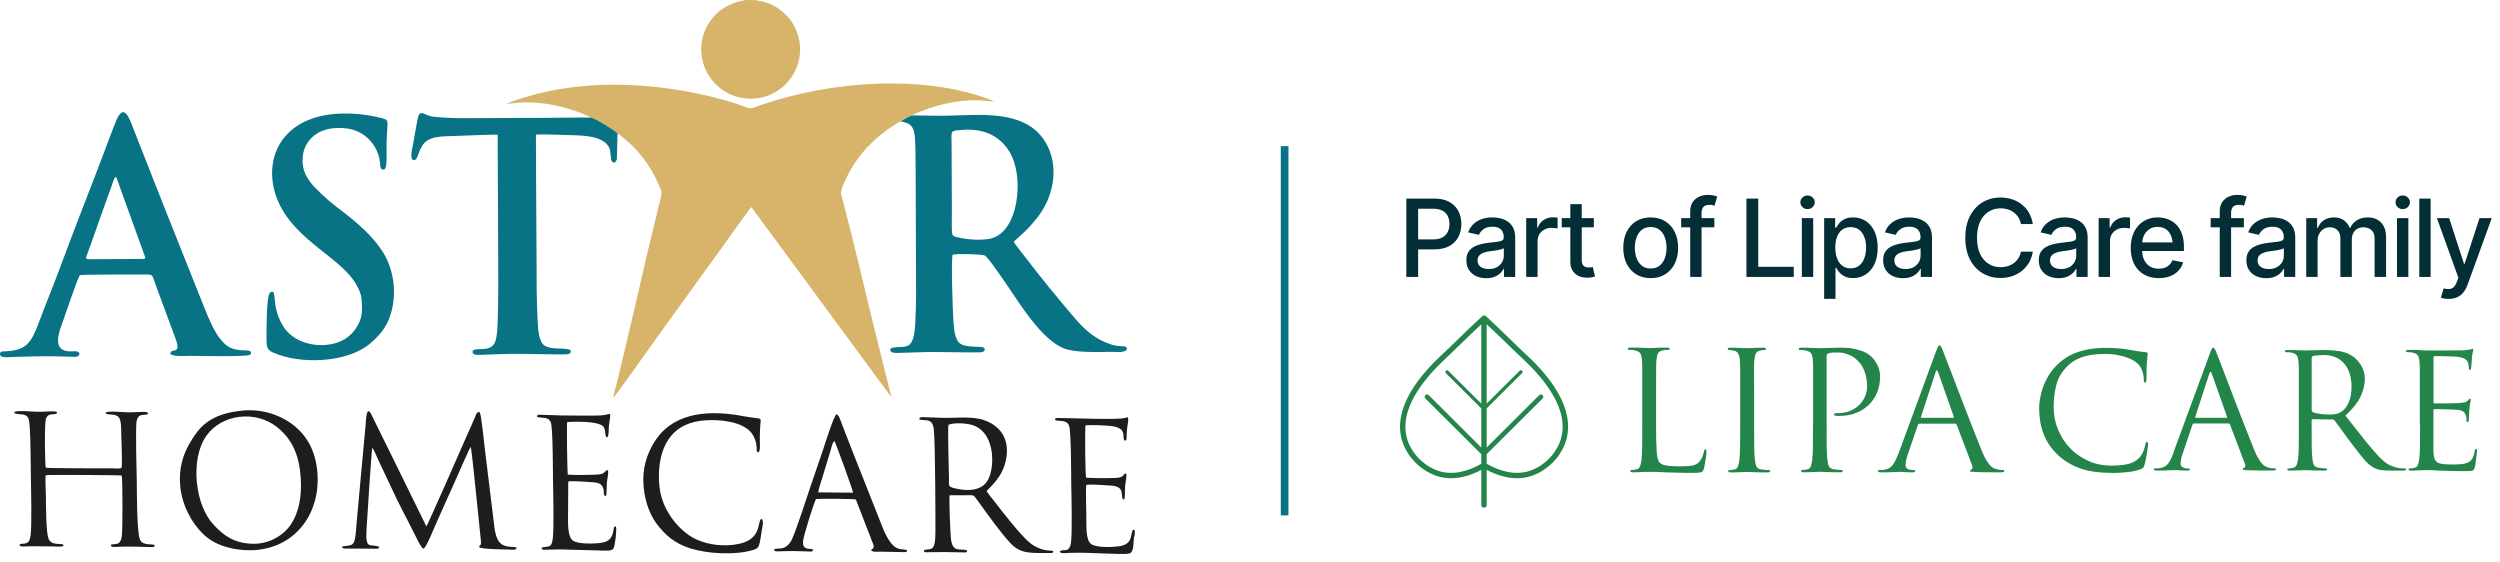
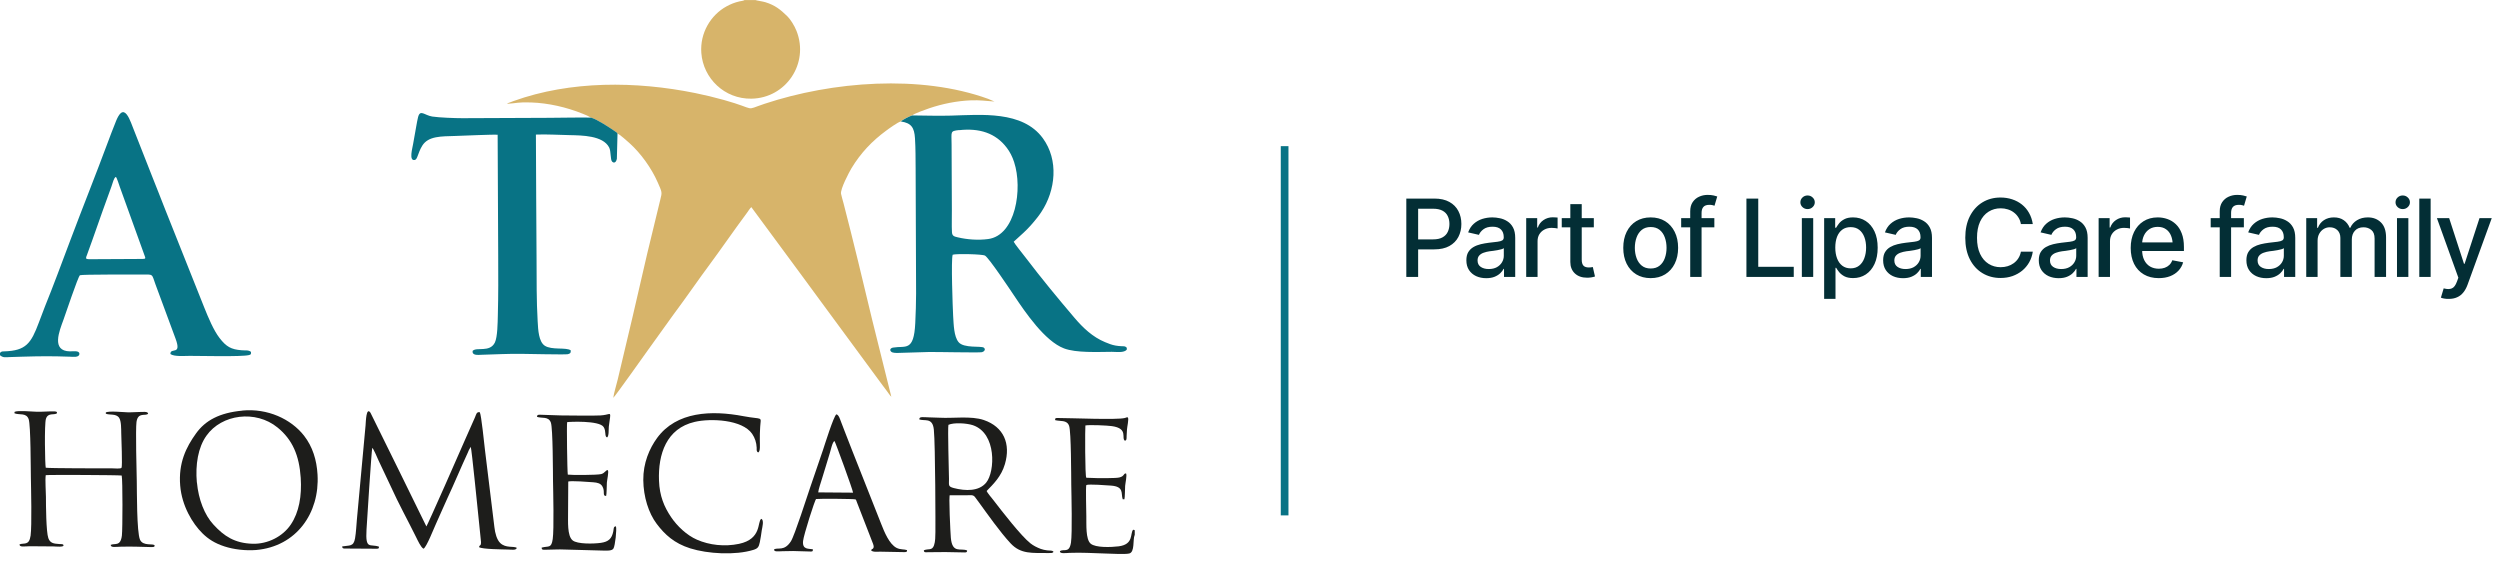
<svg xmlns="http://www.w3.org/2000/svg" width="325" height="73" viewBox="0 0 325 73" fill="none">
  <path fill-rule="evenodd" clip-rule="evenodd" d="M98.189 0.012H96.783C96.615 0.12 96.326 0.132 96.134 0.18C95.509 0.323 95.005 0.527 94.452 0.826C92.398 1.951 90.98 4.284 91.172 6.881C91.413 10.184 94.188 12.888 97.684 12.828C102.177 12.757 105.217 8.245 103.547 4.021C103.27 3.315 102.742 2.489 102.333 2.094C101.456 1.245 100.771 0.682 99.498 0.287C99.198 0.191 98.345 0.072 98.177 0" fill="#D7B46A" />
  <path fill-rule="evenodd" clip-rule="evenodd" d="M76.84 15.293C77.693 15.569 79.087 16.49 79.892 17.041C80.168 17.232 80.156 17.184 80.264 17.376C80.504 17.4 81.622 18.417 81.862 18.632C83.279 19.913 84.673 21.815 85.502 23.706C86.067 24.987 86.091 24.987 85.85 25.908L84.144 32.944C82.883 38.425 81.622 43.882 80.3 49.351C80.132 50.069 79.82 51.026 79.724 51.72C79.952 51.553 84.048 45.761 84.217 45.533C85.73 43.451 87.184 41.369 88.71 39.311C89.827 37.791 90.944 36.151 92.05 34.668C93.755 32.37 95.413 29.941 97.107 27.667C97.276 27.44 97.492 27.081 97.672 26.925L102.201 33.064C103.739 35.11 105.229 37.205 106.754 39.251L114.72 50.069C114.912 50.332 115.104 50.583 115.296 50.835C115.452 51.05 115.705 51.433 115.873 51.577L113.374 41.537C112.185 36.546 110.947 31.401 109.662 26.434C109.554 26.028 109.421 25.597 109.337 25.202C109.205 24.604 110.407 22.354 110.683 21.887C111.896 19.877 113.398 18.309 115.176 17.005C115.476 16.777 116.75 15.856 117.098 15.796C117.242 15.593 118.3 15.066 118.588 15.006C118.852 14.755 120.354 14.229 120.811 14.073C122.504 13.498 124.391 13.116 126.217 13.044C127.37 12.996 128.199 13.127 129.28 13.199L128.463 12.852C119.645 9.657 108.172 10.579 99.378 13.498C96.639 14.408 98.585 14.252 94.104 12.996C92.903 12.661 91.629 12.35 90.38 12.098C82.715 10.543 74.185 10.459 66.749 13.139C66.58 13.199 66.484 13.235 66.34 13.295C66.16 13.367 66.052 13.379 65.908 13.498C67.241 13.415 67.337 13.259 69.019 13.319C71.29 13.391 73.656 13.941 75.735 14.779C75.939 14.863 76.131 14.934 76.311 15.018C76.42 15.066 76.792 15.27 76.816 15.281" fill="#D7B46A" />
  <path fill-rule="evenodd" clip-rule="evenodd" d="M117.122 15.796C118.468 15.988 118.864 16.586 118.948 17.986C119.032 19.29 119.02 20.643 119.032 21.959L119.092 38.138C119.092 39.407 119.044 40.723 118.984 42.003C118.804 45.773 117.723 44.911 116.101 45.186C115.777 45.246 115.596 45.486 115.861 45.725C116.053 45.892 116.461 45.88 116.738 45.88C118.071 45.845 119.381 45.797 120.714 45.761C121.471 45.737 127.31 45.868 127.658 45.785C127.935 45.713 128.187 45.426 127.899 45.198C127.574 44.935 125.292 45.318 124.607 44.468C124.006 43.727 123.982 42.231 123.91 41.094C123.85 39.993 123.622 33.698 123.85 33.112C124.282 32.968 127.706 33.028 128.055 33.232C128.571 33.543 131.286 37.611 131.815 38.401C133.305 40.627 135.828 44.349 138.326 45.294C139.912 45.892 142.651 45.749 144.526 45.737C145.126 45.737 146.159 45.904 146.484 45.438V45.21C146.268 44.995 146.208 45.019 145.811 45.007C145.535 45.007 145.282 44.959 145.018 44.923C144.526 44.839 144.105 44.66 143.661 44.48C142.039 43.81 140.789 42.614 139.696 41.333C137.437 38.676 135.443 36.259 133.317 33.471C133.064 33.136 131.875 31.664 131.779 31.425L133.064 30.252C133.737 29.63 134.278 29.007 134.855 28.277C135.047 28.038 135.191 27.823 135.371 27.559C137.233 24.747 137.654 20.81 135.563 17.962C132.932 14.372 127.55 14.922 123.622 15.03C121.916 15.078 120.306 15.018 118.612 15.006C118.312 15.066 117.266 15.593 117.122 15.796ZM124.691 16.921C127.298 16.634 129.424 17.28 130.878 19.207C131.274 19.721 131.611 20.367 131.839 21.085C132.968 24.544 132.043 30.623 128.439 31.078C127.166 31.245 125.748 31.149 124.499 30.85C124.042 30.743 123.778 30.683 123.754 30.168C123.706 29.271 123.754 28.253 123.742 27.332L123.706 18.776C123.706 17.101 123.477 17.041 124.679 16.909L124.691 16.921Z" fill="#087385" />
  <path fill-rule="evenodd" clip-rule="evenodd" d="M0 45.928V46.18C0.42 46.527 0.661 46.443 1.297 46.419C1.814 46.407 2.331 46.395 2.847 46.371C5.298 46.299 6.644 46.287 9.094 46.371C9.491 46.383 10.296 46.503 10.32 46.012C10.344 45.533 9.491 45.677 9.094 45.677C6.632 45.641 7.713 43.044 8.253 41.56C8.458 41.022 10.152 35.924 10.392 35.781C10.584 35.661 17.564 35.697 18.333 35.685C20.015 35.685 19.691 35.553 20.219 36.989L22.814 44.002C23.679 46.311 22.129 45.091 22.153 46.024C22.646 46.383 23.943 46.263 24.676 46.263C25.926 46.263 31.38 46.395 32.329 46.168C32.617 46.096 32.653 46.072 32.629 45.749C32.317 45.474 31.884 45.581 31.404 45.533C30.058 45.426 29.422 45.091 28.533 43.93C27.776 42.949 27.079 41.297 26.55 39.969L21.457 27.188C20.892 25.764 20.339 24.316 19.763 22.892L17.24 16.478C17 15.856 16.615 14.767 16.122 14.599C15.522 14.408 15.089 15.748 14.897 16.215C14.609 16.921 14.332 17.663 14.068 18.369C12.482 22.641 10.752 26.949 9.142 31.233C8.133 33.914 6.908 37.228 5.851 39.825C5.574 40.519 5.31 41.237 5.046 41.943C4.037 44.636 3.376 45.593 0.565 45.677C0.228 45.677 0.168 45.701 0 45.88M11.509 33.686C11.041 33.686 11.185 33.471 11.305 33.148C12.218 30.671 13.083 28.086 13.996 25.609C14.164 25.166 14.32 24.711 14.489 24.245C14.669 23.754 14.801 23.084 15.065 23C15.209 23.12 15.486 24.077 15.582 24.316L18.79 33.208C18.934 33.579 18.958 33.662 18.525 33.662L11.497 33.698L11.509 33.686Z" fill="#087385" />
  <path fill-rule="evenodd" clip-rule="evenodd" d="M80.276 17.376C80.168 17.184 80.18 17.232 79.904 17.041C79.099 16.49 77.705 15.569 76.852 15.293C76.179 15.246 72.347 15.317 71.326 15.317L60.117 15.365C59.192 15.365 57.126 15.293 56.188 15.15C55.167 14.982 54.627 14.181 54.35 15.222C54.254 15.581 54.194 15.999 54.122 16.37C53.966 17.184 53.834 17.914 53.702 18.728C53.63 19.219 53.113 20.954 53.918 20.798C54.29 20.726 54.302 19.901 54.891 18.943C55.684 17.663 57.378 17.735 59.18 17.675C59.997 17.651 64.25 17.459 64.694 17.519C64.718 22.761 64.742 27.99 64.766 33.232C64.778 35.828 64.79 38.425 64.718 41.01C64.694 41.943 64.682 43.81 64.334 44.528C63.673 45.868 61.955 45.067 61.438 45.617C61.354 46.239 62.123 46.144 62.628 46.12C64.238 46.072 66.232 45.976 67.794 46C68.286 46 73.44 46.12 73.801 46.048C74.113 45.976 74.221 45.892 74.197 45.545C73.584 45.115 71.722 45.545 70.809 44.935C70.04 44.409 69.956 42.937 69.896 41.764C69.74 39.095 69.764 36.403 69.752 33.734C69.728 28.325 69.68 22.904 69.668 17.495C71.049 17.436 72.659 17.543 74.065 17.567C75.663 17.603 78.378 17.615 79.183 19.159C79.459 19.673 79.315 20.786 79.591 21.026C79.892 21.301 80.132 20.99 80.192 20.655" fill="#087385" />
-   <path fill-rule="evenodd" clip-rule="evenodd" d="M43.995 14.779C40.607 14.958 38.24 16.191 36.81 18.058C35.128 20.26 34.924 23.395 36.185 26.243C38.456 31.377 44.439 33.531 46.337 37.037C46.661 37.635 46.95 38.162 47.01 38.952C47.07 39.789 47.118 40.579 46.902 41.357C46.541 42.614 45.58 43.715 44.571 44.229C42.18 45.462 38.492 44.899 36.942 42.602C35.092 39.873 36.161 37.408 35.128 38.018C34.6 38.341 34.648 43.26 34.648 44.05C34.648 45.091 34.696 45.474 35.501 45.833C39.033 47.412 45.112 47.173 48.091 44.684C48.968 43.942 49.869 43.008 50.422 41.812C50.998 40.555 51.299 38.928 51.203 37.336C51.107 35.828 50.686 34.392 50.061 33.256C49.725 32.657 49.377 32.155 49.004 31.676C47.911 30.3 46.361 28.9 44.992 27.847C43.093 26.399 42.421 25.896 40.787 24.221C40.462 23.886 39.97 23.203 39.718 22.665C39.093 21.349 39.237 19.649 39.982 18.548C40.631 17.591 41.676 16.837 43.322 16.67C45.076 16.502 46.457 16.873 47.514 17.711C48.488 18.477 49.269 19.745 49.389 21.061C49.425 21.409 49.389 21.935 49.713 22.031C50.145 22.15 50.194 21.6 50.23 21.241C50.29 20.427 50.23 19.482 50.254 18.644C50.266 17.83 50.338 17.029 50.374 16.215C50.41 15.461 50.194 15.485 48.824 15.174C47.298 14.839 45.664 14.695 44.031 14.779" fill="#087385" />
  <path fill-rule="evenodd" clip-rule="evenodd" d="M44.475 71.023C44.511 71.31 44.607 71.31 44.907 71.31L48.812 71.334C49.136 71.334 49.28 71.358 49.268 71.07C48.103 70.652 47.49 71.537 47.647 68.845C47.707 67.744 48.307 58.493 48.391 58.23C48.572 58.326 49.076 59.594 49.208 59.858L51.587 64.896C52.128 66.008 52.692 67.062 53.257 68.174C53.545 68.737 53.809 69.263 54.086 69.814C54.29 70.221 54.711 71.166 55.059 71.334C55.467 71.106 56.404 68.677 56.669 68.115C57.185 66.99 57.654 65.865 58.17 64.752C59.072 62.825 59.889 60.839 60.778 58.924C60.85 58.781 60.898 58.649 60.958 58.505L61.198 58.087C61.318 58.374 62.123 66.487 62.279 67.971L62.532 70.46C62.532 71.094 62.339 70.747 62.279 71.13C62.676 71.406 65.307 71.418 66.076 71.441C66.424 71.441 67.133 71.585 67.181 71.214C66.76 70.963 65.751 71.286 65.03 70.592C64.586 70.161 64.358 69.311 64.273 68.534L63.048 58.517C62.952 57.727 62.58 53.994 62.375 53.587C61.931 53.515 61.907 53.898 61.751 54.245L60.489 57.093C60.045 58.158 55.564 68.294 55.431 68.438L53.617 64.74C52.981 63.495 52.428 62.263 51.803 61.042L48.163 53.659C47.598 52.821 47.562 54.855 47.526 55.274L46.397 67.528C46.325 68.318 46.289 69.216 46.157 69.981C45.965 71.106 45.424 70.867 44.487 71.035" fill="#1D1D1B" />
  <path fill-rule="evenodd" clip-rule="evenodd" d="M1.886 53.575V53.731C2.535 53.982 3.412 53.623 3.724 54.485C4.001 55.239 3.989 61.054 4.013 62.059C4.037 63.472 4.157 68.366 3.977 69.635C3.785 70.987 3.1 70.532 2.535 70.771C2.535 71.166 3.136 71.023 3.869 71.011L6.944 71.035C7.232 71.035 8.41 71.178 8.242 70.843C8.17 70.7 7.965 70.747 7.689 70.723C7.004 70.676 6.524 70.628 6.283 69.958C5.995 69.156 5.971 65.626 5.971 64.597C5.971 63.843 5.851 62.443 5.947 61.772C6.127 61.712 15.426 61.748 15.822 61.82C15.954 62.359 15.943 68.845 15.846 69.623C15.666 71.07 14.945 70.592 14.393 70.831C14.393 71.226 15.005 71.082 15.726 71.07C17.168 71.035 18.165 71.082 19.571 71.118C19.835 71.118 20.135 71.154 20.099 70.903C19.943 70.604 18.598 71.046 18.201 70.161C17.768 69.18 17.805 63.795 17.781 62.586C17.756 61.437 17.612 55.789 17.744 54.855C17.937 53.515 18.922 54.15 19.258 53.779C19.222 53.444 18.561 53.563 17.997 53.563C17.528 53.563 17.024 53.623 16.567 53.599C15.991 53.575 14.092 53.396 13.756 53.623V53.779C14.236 53.994 15.089 53.731 15.486 54.317C15.774 54.748 15.75 55.765 15.762 56.327C15.774 56.878 15.93 60.636 15.798 60.815C15.678 60.971 14.861 60.887 14.633 60.887C13.468 60.887 6.331 60.887 5.947 60.803C5.851 60.468 5.755 55.119 5.971 54.449C6.247 53.587 7.052 54.018 7.413 53.719C7.425 53.479 7.244 53.491 6.98 53.479C6.259 53.467 5.37 53.551 4.77 53.527C4.169 53.503 2.259 53.336 1.898 53.539" fill="#1D1D1B" />
  <path fill-rule="evenodd" clip-rule="evenodd" d="M31.488 53.384C28.545 53.659 26.695 54.652 25.481 56.351C24.196 58.134 23.175 60.193 23.427 63.148C23.643 65.745 25.001 68.043 26.334 69.347C27.067 70.065 27.92 70.628 29.182 71.035C30.383 71.43 31.933 71.609 33.29 71.501C38.528 71.046 41.58 66.691 41.279 61.688C41.171 59.798 40.643 58.075 39.526 56.639C37.819 54.461 34.78 53.06 31.5 53.372M25.59 62.718C25.385 60.408 25.746 58.17 26.839 56.639C28.821 53.838 33.242 53.264 36.078 55.574C38.024 57.153 38.901 59.211 39.093 62.107C39.249 64.465 38.877 66.607 37.807 68.186C36.762 69.742 34.816 70.747 32.822 70.688C30.527 70.616 29.134 69.718 27.74 68.186C26.599 66.954 25.806 64.944 25.602 62.73L25.59 62.718Z" fill="#1D1D1B" />
  <path fill-rule="evenodd" clip-rule="evenodd" d="M119.465 54.496C120.126 54.82 121.231 54.173 121.399 55.849C121.603 57.835 121.615 68.737 121.603 69.168C121.591 69.742 121.603 70.376 121.423 70.891C121.171 71.621 120.678 71.286 120.102 71.537C120.102 71.848 120.33 71.8 120.606 71.788C122.396 71.753 123.393 71.764 125.171 71.812C125.46 71.812 125.736 71.884 125.724 71.561C124.895 71.202 123.802 72.016 123.61 69.922C123.574 69.611 123.285 64.046 123.501 64.381H125.772C126.229 64.381 126.493 64.309 126.733 64.597C126.925 64.836 127.07 65.051 127.238 65.279C128.451 66.942 130.001 69.156 131.371 70.628C132.704 72.064 134.17 71.872 136.308 71.896C136.596 71.896 136.825 71.932 136.957 71.741C136.813 71.513 136.488 71.597 136.14 71.549C135.84 71.513 135.563 71.453 135.299 71.358C134.758 71.154 134.338 70.927 133.965 70.64C132.74 69.682 130.265 66.475 129.16 65.039C128.98 64.812 128.331 64.034 128.259 63.831C129.1 62.969 130.169 61.952 130.638 60.336C131.419 57.68 130.481 55.49 127.899 54.604C126.253 54.042 123.862 54.401 122.204 54.305C121.723 54.281 121.255 54.269 120.774 54.257C120.066 54.245 119.489 54.114 119.513 54.496M123.297 55.227C124.018 54.903 125.664 55.011 126.469 55.274C129.58 56.316 129.364 61.318 128.211 62.73C127.274 63.89 125.52 63.843 123.994 63.448C123.213 63.244 123.381 63.065 123.369 62.275C123.357 61.318 123.189 55.669 123.297 55.215V55.227Z" fill="#1D1D1B" />
  <path fill-rule="evenodd" clip-rule="evenodd" d="M100.627 71.418C100.603 71.776 101.156 71.669 101.732 71.657C102.201 71.657 102.657 71.645 103.114 71.633L105.216 71.693C105.541 71.705 105.685 71.741 105.685 71.418C105.156 71.286 104.279 71.513 104.399 70.329C104.484 69.527 105.937 64.956 106.093 64.872C106.514 64.812 111.043 64.848 111.211 64.92C111.307 65.003 111.259 64.944 111.319 65.075C111.355 65.147 111.379 65.231 111.403 65.302L113.506 70.723C113.554 70.867 113.614 71.046 113.554 71.214C113.47 71.441 113.362 71.274 113.242 71.537C113.434 71.8 114.071 71.717 114.395 71.717L117.518 71.776C117.819 71.776 117.927 71.765 117.915 71.513C117.543 71.382 117.062 71.477 116.557 71.226C115.596 70.735 114.96 69.132 114.575 68.163L110.767 58.529C110.442 57.704 110.142 56.926 109.83 56.124C109.673 55.729 109.517 55.31 109.361 54.903C109.217 54.556 109.061 53.922 108.724 53.862C108.364 54.126 107.211 57.835 106.982 58.517C106.442 60.133 105.901 61.712 105.349 63.292C104.976 64.369 103.294 69.646 102.814 70.376C101.949 71.705 101.144 71.13 100.627 71.418ZM106.37 64.01C106.382 63.651 106.742 62.646 106.85 62.263C107.018 61.689 107.187 61.138 107.367 60.576C107.547 60.001 107.703 59.451 107.883 58.876C107.992 58.553 108.208 57.44 108.484 57.333C108.604 57.476 110.875 63.699 110.899 64.046L106.37 64.01Z" fill="#1D1D1B" />
  <path fill-rule="evenodd" clip-rule="evenodd" d="M98.957 67.457C98.429 67.804 99.065 70.065 96.074 70.7C94.2 71.094 92.218 70.867 90.608 70.161C89.286 69.587 88.037 68.402 87.244 67.229C86.343 65.901 85.742 64.465 85.67 62.49C85.538 59.044 86.631 55.693 90.319 54.844C92.386 54.365 96.495 54.532 97.78 56.399C98.152 56.95 98.333 57.524 98.369 58.206C98.369 58.469 98.321 58.697 98.561 58.816C98.873 58.709 98.777 57.764 98.777 57.249C98.777 56.651 98.777 56.064 98.825 55.478C98.921 54.042 99.246 54.592 96.639 54.102C92.494 53.312 87.953 53.491 85.43 56.926C84.433 58.29 83.604 60.193 83.628 62.419C83.652 64.585 84.312 66.703 85.382 68.115C86.415 69.479 87.64 70.628 89.731 71.286C92.001 72.004 95.593 72.207 97.924 71.489C98.513 71.31 98.645 71.118 98.777 70.484C98.885 69.969 98.957 69.455 99.029 68.94C99.09 68.569 99.366 67.588 98.957 67.445" fill="#1D1D1B" />
  <path fill-rule="evenodd" clip-rule="evenodd" d="M147.517 69.575V68.94C147.433 68.881 147.421 68.881 147.301 68.869C146.892 69.347 147.409 70.771 145.427 71.023C144.466 71.142 142.435 71.226 141.786 70.676C141.114 70.101 141.246 68.151 141.222 67.109C141.222 66.559 141.126 63.292 141.222 63.053C141.534 62.909 143.889 63.089 144.393 63.125C146.196 63.244 145.691 64.166 145.955 64.908H146.172C146.244 64.68 146.244 63.567 146.268 63.172C146.292 62.813 146.532 61.796 146.388 61.545C146.003 61.545 146.22 61.904 145.511 62.072C145.006 62.191 143.264 62.143 142.627 62.155L141.222 62.107C141.042 62.024 141.054 55.466 141.102 55.31C141.654 55.203 143.937 55.31 144.538 55.394C146.748 55.705 145.715 56.962 146.244 57.297C146.496 57.225 146.448 56.974 146.46 56.675C146.472 56.387 146.496 56.124 146.508 55.837C146.52 55.526 146.772 54.449 146.628 54.293C146.508 54.185 146.556 54.257 146.22 54.341C145.21 54.604 139.216 54.341 137.57 54.341C137.257 54.341 137.161 54.317 137.161 54.616C137.846 54.808 138.699 54.544 138.987 55.37C139.252 56.124 139.252 61.964 139.264 62.981C139.288 64.345 139.408 69.323 139.228 70.532C138.999 71.992 138.29 71.286 137.786 71.657C137.762 72.016 138.519 71.896 139.035 71.872C140.657 71.812 141.991 71.908 143.649 71.956C144.357 71.968 146.22 72.088 146.796 71.956C147.553 71.776 147.241 70.161 147.505 69.551" fill="#1D1D1B" />
  <path fill-rule="evenodd" clip-rule="evenodd" d="M69.788 54.185C70.425 54.425 71.302 54.078 71.614 54.939C71.879 55.693 71.879 61.485 71.891 62.502C71.915 63.879 72.035 68.821 71.855 70.065C71.674 71.334 71.326 70.939 70.413 71.19C70.413 71.537 70.665 71.465 70.99 71.465C71.867 71.465 72.527 71.394 73.452 71.441L78.318 71.573C78.798 71.573 79.531 71.657 79.748 71.31C79.964 70.963 80.204 68.821 80.072 68.426C79.724 68.426 79.796 68.773 79.724 69.096C79.531 70.017 79.123 70.424 78.126 70.568C77.225 70.7 75.05 70.759 74.437 70.245C73.717 69.646 73.861 67.756 73.849 66.667L73.873 62.598C74.221 62.478 76.564 62.646 77.105 62.694C77.669 62.73 78.078 62.849 78.294 63.208C78.714 63.89 78.246 64.465 78.798 64.477C78.871 64.285 78.871 63.101 78.894 62.742C78.918 62.383 79.159 61.377 79.027 61.126C78.774 61.042 78.642 61.509 78.162 61.629C77.609 61.772 74.245 61.772 73.813 61.7C73.741 61.282 73.656 55.119 73.729 54.88C73.897 54.832 77.921 54.628 78.474 55.514C78.835 56.076 78.558 56.746 78.919 56.866C79.159 56.722 79.123 55.909 79.147 55.454C79.171 55.095 79.351 54.197 79.327 53.982C79.291 53.635 79.159 53.934 78.066 54.006C77.117 54.066 73.945 54.006 72.936 54.006L70.425 53.922C70.112 53.922 69.812 53.838 69.812 54.185" fill="#1D1D1B" />
  <path d="M182.82 36V25.814H186.457C187.245 25.814 187.899 25.96 188.419 26.252C188.938 26.539 189.328 26.933 189.588 27.435C189.848 27.931 189.978 28.492 189.978 29.116C189.978 29.741 189.848 30.303 189.588 30.805C189.328 31.301 188.936 31.696 188.412 31.987C187.893 32.274 187.236 32.418 186.443 32.418H183.955V31.119H186.3C186.806 31.119 187.214 31.033 187.523 30.859C187.838 30.686 188.066 30.449 188.207 30.148C188.353 29.843 188.426 29.499 188.426 29.116C188.426 28.729 188.353 28.387 188.207 28.091C188.066 27.79 187.838 27.555 187.523 27.387C187.209 27.218 186.799 27.134 186.293 27.134H184.358V36H182.82ZM193.211 36.164C192.728 36.164 192.29 36.075 191.898 35.898C191.507 35.715 191.197 35.451 190.969 35.105C190.741 34.758 190.627 34.337 190.627 33.84C190.627 33.407 190.709 33.054 190.873 32.78C191.042 32.502 191.267 32.281 191.55 32.117C191.832 31.953 192.147 31.83 192.493 31.748C192.84 31.666 193.195 31.602 193.56 31.557C194.02 31.506 194.391 31.463 194.674 31.427C194.956 31.39 195.161 31.333 195.289 31.256C195.421 31.174 195.487 31.044 195.487 30.866V30.832C195.487 30.399 195.364 30.064 195.118 29.827C194.877 29.59 194.517 29.472 194.038 29.472C193.541 29.472 193.147 29.581 192.855 29.8C192.568 30.014 192.37 30.258 192.261 30.531L190.859 30.21C191.028 29.745 191.272 29.371 191.591 29.089C191.914 28.802 192.284 28.592 192.698 28.46C193.118 28.328 193.555 28.262 194.011 28.262C194.316 28.262 194.64 28.298 194.981 28.371C195.323 28.439 195.645 28.569 195.945 28.761C196.251 28.948 196.499 29.216 196.69 29.567C196.882 29.918 196.978 30.372 196.978 30.928V36H195.521V34.954H195.467C195.376 35.141 195.232 35.328 195.036 35.515C194.845 35.702 194.599 35.856 194.298 35.98C193.997 36.102 193.635 36.164 193.211 36.164ZM193.532 34.975C193.947 34.975 194.3 34.895 194.592 34.735C194.883 34.571 195.107 34.357 195.262 34.093C195.417 33.828 195.494 33.548 195.494 33.252V32.261C195.439 32.311 195.337 32.359 195.187 32.404C195.036 32.45 194.865 32.489 194.674 32.52C194.482 32.552 194.296 32.582 194.113 32.609C193.931 32.632 193.778 32.65 193.655 32.664C193.368 32.705 193.106 32.769 192.869 32.855C192.632 32.938 192.441 33.06 192.295 33.225C192.154 33.384 192.083 33.596 192.083 33.86C192.083 34.23 192.22 34.508 192.493 34.694C192.767 34.881 193.113 34.975 193.532 34.975ZM198.406 36V28.357H199.835V29.581H199.917C200.058 29.171 200.304 28.847 200.655 28.61C201.011 28.369 201.412 28.248 201.858 28.248C201.95 28.248 202.057 28.253 202.18 28.262C202.307 28.266 202.41 28.273 202.487 28.282V29.704C202.428 29.686 202.321 29.668 202.166 29.649C202.016 29.631 201.863 29.622 201.708 29.622C201.357 29.622 201.043 29.697 200.765 29.848C200.491 29.994 200.275 30.196 200.115 30.456C199.96 30.711 199.883 31.008 199.883 31.345V36H198.406ZM207.197 28.357V29.554H203.027V28.357H207.197ZM204.142 26.539H205.625V33.758C205.625 34.109 205.698 34.366 205.844 34.53C205.99 34.69 206.224 34.77 206.548 34.77C206.625 34.77 206.707 34.765 206.794 34.756C206.885 34.747 206.976 34.733 207.067 34.715L207.348 35.945C207.197 35.995 207.033 36.034 206.855 36.062C206.678 36.089 206.5 36.102 206.322 36.102C205.661 36.102 205.133 35.918 204.736 35.549C204.34 35.175 204.142 34.678 204.142 34.059V26.539ZM214.587 36.157C213.871 36.157 213.245 35.993 212.707 35.665C212.174 35.337 211.759 34.877 211.463 34.284C211.171 33.692 211.025 33.004 211.025 32.22C211.025 31.427 211.171 30.734 211.463 30.142C211.759 29.545 212.174 29.082 212.707 28.754C213.245 28.426 213.871 28.262 214.587 28.262C215.307 28.262 215.934 28.426 216.467 28.754C217 29.082 217.415 29.545 217.711 30.142C218.007 30.734 218.155 31.427 218.155 32.22C218.155 33.004 218.007 33.692 217.711 34.284C217.415 34.877 217 35.337 216.467 35.665C215.934 35.993 215.307 36.157 214.587 36.157ZM214.587 34.906C215.056 34.906 215.444 34.783 215.749 34.537C216.054 34.291 216.28 33.965 216.426 33.56C216.576 33.149 216.651 32.703 216.651 32.22C216.651 31.727 216.576 31.276 216.426 30.866C216.28 30.456 216.054 30.128 215.749 29.882C215.444 29.636 215.056 29.513 214.587 29.513C214.122 29.513 213.737 29.636 213.432 29.882C213.131 30.128 212.905 30.456 212.755 30.866C212.604 31.276 212.529 31.727 212.529 32.22C212.529 32.703 212.604 33.149 212.755 33.56C212.905 33.965 213.131 34.291 213.432 34.537C213.737 34.783 214.122 34.906 214.587 34.906ZM222.865 28.357V29.554H218.552V28.357H222.865ZM219.728 36V27.469C219.728 26.995 219.832 26.601 220.042 26.286C220.256 25.967 220.534 25.73 220.876 25.575C221.222 25.416 221.594 25.336 221.99 25.336C222.296 25.336 222.555 25.361 222.77 25.411C222.984 25.461 223.141 25.505 223.241 25.541L222.886 26.744C222.817 26.721 222.729 26.696 222.619 26.669C222.514 26.642 222.382 26.628 222.223 26.628C221.863 26.628 221.603 26.719 221.443 26.901C221.284 27.079 221.204 27.339 221.204 27.681V36H219.728ZM227.035 36V25.814H228.573V34.681H233.188V36H227.035ZM234.24 36V28.357H235.717V36H234.24ZM234.985 27.182C234.726 27.182 234.505 27.095 234.322 26.922C234.14 26.749 234.049 26.541 234.049 26.3C234.049 26.054 234.14 25.844 234.322 25.671C234.505 25.498 234.726 25.411 234.985 25.411C235.241 25.411 235.459 25.498 235.642 25.671C235.828 25.844 235.922 26.054 235.922 26.3C235.922 26.541 235.828 26.749 235.642 26.922C235.459 27.095 235.241 27.182 234.985 27.182ZM237.139 38.857V28.357H238.574V29.602H238.697C238.788 29.442 238.914 29.258 239.073 29.048C239.237 28.838 239.465 28.656 239.757 28.501C240.049 28.341 240.429 28.262 240.898 28.262C241.514 28.262 242.061 28.417 242.539 28.727C243.022 29.037 243.403 29.485 243.681 30.073C243.959 30.661 244.098 31.37 244.098 32.199C244.098 33.02 243.961 33.726 243.688 34.318C243.414 34.906 243.036 35.36 242.553 35.679C242.074 35.993 241.525 36.15 240.905 36.15C240.445 36.15 240.067 36.073 239.771 35.918C239.479 35.758 239.249 35.574 239.08 35.364C238.916 35.155 238.788 34.97 238.697 34.81H238.615V38.857H237.139ZM240.584 34.886C241.026 34.886 241.395 34.767 241.691 34.53C241.988 34.293 242.211 33.972 242.361 33.566C242.516 33.156 242.594 32.696 242.594 32.185C242.594 31.68 242.519 31.226 242.368 30.825C242.218 30.424 241.994 30.107 241.698 29.875C241.402 29.643 241.031 29.526 240.584 29.526C240.151 29.526 239.786 29.638 239.49 29.861C239.194 30.08 238.968 30.39 238.813 30.791C238.663 31.188 238.588 31.652 238.588 32.185C238.588 32.719 238.665 33.188 238.82 33.594C238.975 33.999 239.201 34.316 239.497 34.544C239.798 34.772 240.16 34.886 240.584 34.886ZM247.393 36.164C246.91 36.164 246.472 36.075 246.08 35.898C245.688 35.715 245.378 35.451 245.15 35.105C244.923 34.758 244.809 34.337 244.809 33.84C244.809 33.407 244.891 33.054 245.055 32.78C245.223 32.502 245.449 32.281 245.731 32.117C246.014 31.953 246.328 31.83 246.675 31.748C247.021 31.666 247.377 31.602 247.741 31.557C248.201 31.506 248.573 31.463 248.855 31.427C249.138 31.39 249.343 31.333 249.471 31.256C249.603 31.174 249.669 31.044 249.669 30.866V30.832C249.669 30.399 249.546 30.064 249.3 29.827C249.058 29.59 248.698 29.472 248.22 29.472C247.723 29.472 247.329 29.581 247.037 29.8C246.75 30.014 246.552 30.258 246.442 30.531L245.041 30.21C245.21 29.745 245.453 29.371 245.772 29.089C246.096 28.802 246.465 28.592 246.88 28.46C247.299 28.328 247.737 28.262 248.192 28.262C248.498 28.262 248.821 28.298 249.163 28.371C249.505 28.439 249.826 28.569 250.127 28.761C250.432 28.948 250.681 29.216 250.872 29.567C251.063 29.918 251.159 30.372 251.159 30.928V36H249.703V34.954H249.648C249.557 35.141 249.414 35.328 249.218 35.515C249.026 35.702 248.78 35.856 248.479 35.98C248.179 36.102 247.816 36.164 247.393 36.164ZM247.714 34.975C248.129 34.975 248.482 34.895 248.773 34.735C249.065 34.571 249.288 34.357 249.443 34.093C249.598 33.828 249.676 33.548 249.676 33.252V32.261C249.621 32.311 249.519 32.359 249.368 32.404C249.218 32.45 249.047 32.489 248.855 32.52C248.664 32.552 248.477 32.582 248.295 32.609C248.113 32.632 247.96 32.65 247.837 32.664C247.55 32.705 247.288 32.769 247.051 32.855C246.814 32.938 246.622 33.06 246.477 33.225C246.335 33.384 246.265 33.596 246.265 33.86C246.265 34.23 246.401 34.508 246.675 34.694C246.948 34.881 247.295 34.975 247.714 34.975ZM260.066 36.137C259.191 36.137 258.408 35.927 257.715 35.508C257.022 35.089 256.478 34.489 256.081 33.71C255.685 32.926 255.486 31.994 255.486 30.914C255.486 29.825 255.685 28.891 256.081 28.111C256.482 27.328 257.027 26.726 257.715 26.307C258.408 25.887 259.191 25.678 260.066 25.678C260.604 25.678 261.108 25.755 261.577 25.91C262.051 26.065 262.475 26.291 262.849 26.587C263.222 26.883 263.53 27.245 263.771 27.674C264.018 28.102 264.182 28.588 264.264 29.13H262.719C262.66 28.797 262.548 28.506 262.384 28.255C262.224 28 262.026 27.785 261.789 27.612C261.557 27.435 261.295 27.302 261.003 27.216C260.716 27.125 260.41 27.079 260.087 27.079C259.504 27.079 258.977 27.227 258.508 27.523C258.043 27.815 257.676 28.248 257.407 28.822C257.143 29.392 257.011 30.089 257.011 30.914C257.011 31.744 257.145 32.443 257.414 33.013C257.683 33.578 258.05 34.006 258.515 34.298C258.979 34.59 259.501 34.735 260.08 34.735C260.404 34.735 260.709 34.692 260.996 34.605C261.283 34.519 261.545 34.389 261.782 34.216C262.019 34.043 262.217 33.833 262.377 33.587C262.541 33.336 262.655 33.047 262.719 32.719H264.264C264.186 33.225 264.029 33.687 263.792 34.106C263.555 34.521 263.252 34.881 262.883 35.187C262.514 35.487 262.092 35.722 261.618 35.891C261.144 36.055 260.627 36.137 260.066 36.137ZM267.627 36.164C267.144 36.164 266.706 36.075 266.314 35.898C265.923 35.715 265.613 35.451 265.385 35.105C265.157 34.758 265.043 34.337 265.043 33.84C265.043 33.407 265.125 33.054 265.289 32.78C265.458 32.502 265.683 32.281 265.966 32.117C266.248 31.953 266.563 31.83 266.909 31.748C267.256 31.666 267.611 31.602 267.976 31.557C268.436 31.506 268.807 31.463 269.09 31.427C269.372 31.39 269.577 31.333 269.705 31.256C269.837 31.174 269.903 31.044 269.903 30.866V30.832C269.903 30.399 269.78 30.064 269.534 29.827C269.293 29.59 268.933 29.472 268.454 29.472C267.957 29.472 267.563 29.581 267.271 29.8C266.984 30.014 266.786 30.258 266.677 30.531L265.275 30.21C265.444 29.745 265.688 29.371 266.007 29.089C266.33 28.802 266.7 28.592 267.114 28.46C267.534 28.328 267.971 28.262 268.427 28.262C268.732 28.262 269.056 28.298 269.397 28.371C269.739 28.439 270.061 28.569 270.361 28.761C270.667 28.948 270.915 29.216 271.106 29.567C271.298 29.918 271.394 30.372 271.394 30.928V36H269.938V34.954H269.883C269.792 35.141 269.648 35.328 269.452 35.515C269.261 35.702 269.015 35.856 268.714 35.98C268.413 36.102 268.051 36.164 267.627 36.164ZM267.948 34.975C268.363 34.975 268.716 34.895 269.008 34.735C269.299 34.571 269.523 34.357 269.678 34.093C269.833 33.828 269.91 33.548 269.91 33.252V32.261C269.855 32.311 269.753 32.359 269.603 32.404C269.452 32.45 269.281 32.489 269.09 32.52C268.898 32.552 268.712 32.582 268.529 32.609C268.347 32.632 268.194 32.65 268.071 32.664C267.784 32.705 267.522 32.769 267.285 32.855C267.048 32.938 266.857 33.06 266.711 33.225C266.57 33.384 266.499 33.596 266.499 33.86C266.499 34.23 266.636 34.508 266.909 34.694C267.183 34.881 267.529 34.975 267.948 34.975ZM272.822 36V28.357H274.251V29.581H274.333C274.474 29.171 274.72 28.847 275.071 28.61C275.427 28.369 275.828 28.248 276.274 28.248C276.366 28.248 276.473 28.253 276.596 28.262C276.723 28.266 276.826 28.273 276.903 28.282V29.704C276.844 29.686 276.737 29.668 276.582 29.649C276.432 29.631 276.279 29.622 276.124 29.622C275.773 29.622 275.459 29.697 275.181 29.848C274.907 29.994 274.691 30.196 274.531 30.456C274.376 30.711 274.299 31.008 274.299 31.345V36H272.822ZM280.636 36.157C279.888 36.157 279.241 35.995 278.694 35.672C278.147 35.348 277.726 34.893 277.43 34.305C277.138 33.712 276.992 33.022 276.992 32.233C276.992 31.45 277.136 30.759 277.423 30.162C277.715 29.565 278.122 29.1 278.646 28.768C279.175 28.43 279.795 28.262 280.506 28.262C280.939 28.262 281.358 28.332 281.764 28.474C282.169 28.615 282.534 28.838 282.857 29.144C283.181 29.449 283.436 29.845 283.623 30.333C283.814 30.821 283.91 31.409 283.91 32.097V32.63H277.833V31.516H283.145L282.454 31.885C282.454 31.415 282.381 31.001 282.235 30.641C282.09 30.281 281.871 30 281.579 29.8C281.292 29.595 280.934 29.492 280.506 29.492C280.077 29.492 279.711 29.595 279.405 29.8C279.104 30.005 278.874 30.276 278.715 30.613C278.555 30.951 278.476 31.32 278.476 31.721V32.48C278.476 33.004 278.567 33.448 278.749 33.812C278.931 34.177 279.184 34.455 279.508 34.647C279.836 34.838 280.216 34.934 280.649 34.934C280.932 34.934 281.187 34.893 281.415 34.81C281.647 34.728 281.848 34.605 282.017 34.441C282.185 34.277 282.313 34.075 282.399 33.833L283.808 34.1C283.694 34.51 283.493 34.87 283.206 35.18C282.919 35.49 282.557 35.731 282.119 35.904C281.686 36.073 281.192 36.157 280.636 36.157ZM291.703 28.357V29.554H287.39V28.357H291.703ZM288.565 36V27.469C288.565 26.995 288.67 26.601 288.88 26.286C289.094 25.967 289.372 25.73 289.714 25.575C290.06 25.416 290.432 25.336 290.828 25.336C291.133 25.336 291.393 25.361 291.607 25.411C291.822 25.461 291.979 25.505 292.079 25.541L291.724 26.744C291.655 26.721 291.566 26.696 291.457 26.669C291.352 26.642 291.22 26.628 291.061 26.628C290.701 26.628 290.441 26.719 290.281 26.901C290.122 27.079 290.042 27.339 290.042 27.681V36H288.565ZM294.615 36.164C294.132 36.164 293.695 36.075 293.303 35.898C292.911 35.715 292.601 35.451 292.373 35.105C292.145 34.758 292.031 34.337 292.031 33.84C292.031 33.407 292.113 33.054 292.277 32.78C292.446 32.502 292.672 32.281 292.954 32.117C293.237 31.953 293.551 31.83 293.897 31.748C294.244 31.666 294.599 31.602 294.964 31.557C295.424 31.506 295.796 31.463 296.078 31.427C296.361 31.39 296.566 31.333 296.693 31.256C296.826 31.174 296.892 31.044 296.892 30.866V30.832C296.892 30.399 296.769 30.064 296.522 29.827C296.281 29.59 295.921 29.472 295.442 29.472C294.946 29.472 294.551 29.581 294.26 29.8C293.973 30.014 293.774 30.258 293.665 30.531L292.264 30.21C292.432 29.745 292.676 29.371 292.995 29.089C293.319 28.802 293.688 28.592 294.103 28.46C294.522 28.328 294.959 28.262 295.415 28.262C295.72 28.262 296.044 28.298 296.386 28.371C296.728 28.439 297.049 28.569 297.35 28.761C297.655 28.948 297.903 29.216 298.095 29.567C298.286 29.918 298.382 30.372 298.382 30.928V36H296.926V34.954H296.871C296.78 35.141 296.636 35.328 296.44 35.515C296.249 35.702 296.003 35.856 295.702 35.98C295.401 36.102 295.039 36.164 294.615 36.164ZM294.937 34.975C295.351 34.975 295.704 34.895 295.996 34.735C296.288 34.571 296.511 34.357 296.666 34.093C296.821 33.828 296.898 33.548 296.898 33.252V32.261C296.844 32.311 296.741 32.359 296.591 32.404C296.44 32.45 296.27 32.489 296.078 32.52C295.887 32.552 295.7 32.582 295.518 32.609C295.335 32.632 295.183 32.65 295.06 32.664C294.772 32.705 294.51 32.769 294.273 32.855C294.036 32.938 293.845 33.06 293.699 33.225C293.558 33.384 293.487 33.596 293.487 33.86C293.487 34.23 293.624 34.508 293.897 34.694C294.171 34.881 294.517 34.975 294.937 34.975ZM299.811 36V28.357H301.226V29.615H301.328C301.488 29.191 301.747 28.861 302.107 28.624C302.472 28.383 302.905 28.262 303.406 28.262C303.917 28.262 304.343 28.383 304.685 28.624C305.031 28.861 305.288 29.191 305.457 29.615H305.539C305.721 29.201 306.011 28.872 306.407 28.631C306.804 28.385 307.275 28.262 307.822 28.262C308.515 28.262 309.082 28.48 309.524 28.918C309.966 29.351 310.188 30.005 310.188 30.88V36H308.697V31.017C308.697 30.497 308.556 30.123 308.273 29.895C307.991 29.663 307.654 29.547 307.262 29.547C306.779 29.547 306.403 29.697 306.134 29.998C305.869 30.294 305.737 30.67 305.737 31.126V36H304.247V30.921C304.247 30.506 304.119 30.174 303.864 29.923C303.609 29.672 303.274 29.547 302.859 29.547C302.577 29.547 302.315 29.622 302.073 29.773C301.836 29.918 301.645 30.123 301.499 30.388C301.358 30.648 301.287 30.948 301.287 31.29V36H299.811ZM311.609 36V28.357H313.086V36H311.609ZM312.354 27.182C312.095 27.182 311.874 27.095 311.691 26.922C311.509 26.749 311.418 26.541 311.418 26.3C311.418 26.054 311.509 25.844 311.691 25.671C311.874 25.498 312.095 25.411 312.354 25.411C312.61 25.411 312.828 25.498 313.011 25.671C313.198 25.844 313.291 26.054 313.291 26.3C313.291 26.541 313.198 26.749 313.011 26.922C312.828 27.095 312.61 27.182 312.354 27.182ZM315.984 25.814V36H314.508V25.814H315.984ZM318.336 38.857C318.113 38.862 317.91 38.846 317.728 38.81C317.55 38.778 317.413 38.739 317.317 38.693L317.68 37.483L317.782 37.511C318.16 37.606 318.479 37.6 318.739 37.49C319.004 37.385 319.225 37.092 319.402 36.608L319.587 36.102L316.798 28.357H318.391L320.318 34.291H320.4L322.335 28.357H323.928L320.783 37.012C320.637 37.413 320.453 37.75 320.229 38.023C320.006 38.301 319.737 38.509 319.423 38.645C319.113 38.787 318.751 38.857 318.336 38.857Z" fill="#032E35" />
  <g clip-path="url(#clip0_479_276)">
    <path d="M198.443 46.141C197.701 45.452 196.959 44.722 196.209 43.993C195.22 43.033 194.207 42.041 193.201 41.131C193.201 41.131 193.201 41.123 193.201 41.115C193.193 41.107 193.176 41.098 193.168 41.09C193.135 41.066 193.102 41.041 193.061 41.025C193.053 41.025 193.036 41.025 193.02 41.016C192.995 41.016 192.97 41.008 192.946 41C192.946 41 192.946 41 192.937 41C192.913 41 192.888 41 192.863 41.016C192.855 41.016 192.838 41.016 192.83 41.025C192.822 41.025 192.814 41.025 192.797 41.025C192.781 41.025 192.772 41.041 192.756 41.049C192.731 41.066 192.707 41.082 192.682 41.107C192.682 41.107 192.682 41.115 192.682 41.123C191.676 42.025 190.654 43.017 189.673 43.976C188.923 44.706 188.173 45.436 187.432 46.125C182.544 50.667 180.92 54.898 182.709 58.366C183.55 59.998 185.066 61.31 186.772 61.876C187.399 62.081 188.025 62.171 188.635 62.171C190.119 62.171 191.495 61.654 192.566 61.089V65.647C192.566 65.844 192.723 66 192.921 66C193.119 66 193.275 65.844 193.275 65.647V61.08C194.355 61.646 195.731 62.171 197.223 62.171C197.833 62.171 198.46 62.081 199.086 61.876C200.784 61.31 202.309 60.006 203.149 58.366C204.938 54.89 203.314 50.659 198.451 46.133M186.987 61.212C185.454 60.703 184.085 59.523 183.327 58.055C181.275 54.045 184.671 49.642 187.885 46.649C188.627 45.952 189.385 45.223 190.135 44.485C190.935 43.706 191.75 42.919 192.566 42.164V52.471L188.272 48.199C188.19 48.109 188.05 48.109 187.959 48.199C187.877 48.281 187.877 48.42 187.959 48.511L192.566 53.094V58.178L185.734 51.372C185.61 51.249 185.421 51.249 185.297 51.372C185.173 51.495 185.173 51.684 185.297 51.807L192.566 59.039V60.293C191.165 61.097 189.064 61.9 186.987 61.212ZM202.515 58.055C201.756 59.531 200.388 60.711 198.855 61.212C196.77 61.9 194.668 61.089 193.267 60.285V59.039L200.537 51.807C200.66 51.684 200.66 51.495 200.537 51.372C200.413 51.249 200.223 51.249 200.1 51.372L193.267 58.17V53.086L197.874 48.502C197.965 48.42 197.965 48.281 197.874 48.191C197.792 48.101 197.652 48.101 197.561 48.191L193.267 52.463V42.156C194.083 42.91 194.907 43.706 195.715 44.493C196.473 45.231 197.223 45.961 197.965 46.649C201.179 49.642 204.575 54.053 202.515 58.055Z" fill="#24854A" />
    <path d="M215.29 51.421V55.234C215.29 56.809 215.315 57.973 215.372 58.727C215.43 59.481 215.562 59.957 215.76 60.137C215.842 60.228 215.949 60.301 216.073 60.359C216.196 60.424 216.353 60.474 216.551 60.506C216.749 60.539 216.988 60.572 217.284 60.588C217.581 60.613 217.936 60.621 218.348 60.621C218.925 60.621 219.436 60.597 219.889 60.539C220.342 60.482 220.697 60.301 220.952 59.982C221.092 59.809 221.216 59.605 221.315 59.358C221.414 59.112 221.48 58.891 221.513 58.694C221.537 58.506 221.603 58.416 221.71 58.416C221.793 58.416 221.842 58.522 221.842 58.735C221.842 58.793 221.842 58.907 221.818 59.08C221.801 59.252 221.776 59.449 221.743 59.662C221.71 59.875 221.669 60.096 221.636 60.318C221.603 60.539 221.562 60.728 221.521 60.884C221.48 61.015 221.438 61.113 221.405 61.187C221.372 61.261 221.307 61.318 221.224 61.359C221.142 61.4 221.01 61.433 220.845 61.449C220.68 61.466 220.458 61.474 220.169 61.474C219.394 61.474 218.719 61.474 218.142 61.449C217.565 61.433 217.054 61.425 216.592 61.408C216.13 61.376 215.727 61.359 215.389 61.351C215.043 61.351 214.713 61.343 214.4 61.343C214.358 61.343 214.251 61.343 214.086 61.351C213.922 61.351 213.732 61.359 213.518 61.359C213.303 61.376 213.081 61.384 212.858 61.392C212.636 61.392 212.446 61.4 212.29 61.4C212.059 61.4 211.944 61.343 211.944 61.228C211.944 61.138 212.001 61.097 212.117 61.097C212.216 61.097 212.323 61.097 212.438 61.072C212.553 61.056 212.661 61.039 212.759 61.007C212.974 60.966 213.122 60.834 213.205 60.621C213.287 60.408 213.345 60.146 213.386 59.826C213.444 59.367 213.477 58.735 213.485 57.932C213.485 57.128 213.493 56.21 213.493 55.177V48.093C213.493 47.773 213.493 47.51 213.485 47.322C213.485 47.125 213.468 46.945 213.452 46.772C213.419 46.403 213.353 46.125 213.238 45.936C213.122 45.748 212.883 45.624 212.529 45.551C212.438 45.526 212.323 45.502 212.174 45.493C212.026 45.493 211.894 45.485 211.795 45.485C211.68 45.485 211.622 45.444 211.622 45.354C211.622 45.239 211.737 45.182 211.968 45.182C212.216 45.182 212.471 45.182 212.743 45.19C213.015 45.198 213.27 45.206 213.51 45.215C213.749 45.215 213.946 45.231 214.111 45.239C214.276 45.239 214.375 45.247 214.4 45.247C214.424 45.247 214.54 45.247 214.721 45.239C214.911 45.239 215.125 45.223 215.364 45.215C215.611 45.215 215.859 45.198 216.106 45.19C216.353 45.19 216.559 45.182 216.716 45.182C216.946 45.182 217.062 45.239 217.062 45.354C217.062 45.444 217.004 45.485 216.889 45.485C216.815 45.485 216.716 45.485 216.576 45.493C216.435 45.502 216.304 45.518 216.18 45.551C215.867 45.608 215.652 45.731 215.545 45.928C215.438 46.125 215.372 46.403 215.339 46.772C215.323 46.945 215.315 47.125 215.306 47.322C215.306 47.51 215.298 47.773 215.298 48.093V49.372" fill="#24854A" />
    <path d="M228.04 51.421V55.193C228.04 56.218 228.04 57.145 228.049 57.948C228.049 58.752 228.09 59.391 228.147 59.842C228.172 60.154 228.238 60.424 228.337 60.638C228.436 60.851 228.65 60.982 228.98 61.023C229.136 61.048 229.31 61.072 229.507 61.089C229.705 61.105 229.845 61.113 229.952 61.113C230.068 61.113 230.126 61.154 230.126 61.244C230.126 61.359 230.01 61.416 229.779 61.416C229.474 61.416 229.178 61.416 228.873 61.408C228.568 61.408 228.296 61.392 228.04 61.384C227.785 61.384 227.579 61.367 227.414 61.359C227.249 61.359 227.15 61.351 227.125 61.351C227.101 61.351 227.002 61.351 226.837 61.359C226.672 61.359 226.483 61.376 226.268 61.384C226.054 61.384 225.831 61.4 225.601 61.408C225.37 61.408 225.18 61.416 225.015 61.416C224.785 61.416 224.669 61.359 224.669 61.244C224.669 61.154 224.727 61.113 224.842 61.113C224.941 61.113 225.048 61.113 225.164 61.089C225.279 61.072 225.386 61.056 225.485 61.023C225.7 60.982 225.848 60.851 225.93 60.638C226.013 60.424 226.07 60.162 226.112 59.842C226.169 59.383 226.202 58.752 226.211 57.948C226.211 57.145 226.227 56.226 226.227 55.193V48.109C226.227 47.789 226.227 47.527 226.211 47.338C226.211 47.141 226.194 46.961 226.178 46.789C226.136 46.092 225.889 45.69 225.444 45.592C225.329 45.567 225.205 45.542 225.081 45.526C224.95 45.51 224.851 45.502 224.776 45.502C224.661 45.502 224.603 45.461 224.603 45.37C224.603 45.255 224.719 45.198 224.95 45.198C225.123 45.198 225.329 45.198 225.576 45.206C225.823 45.215 226.054 45.223 226.268 45.231C226.483 45.231 226.672 45.247 226.837 45.255C227.002 45.255 227.101 45.264 227.125 45.264C227.15 45.264 227.249 45.264 227.414 45.255C227.579 45.255 227.768 45.239 227.983 45.231C228.197 45.231 228.419 45.215 228.65 45.206C228.881 45.206 229.071 45.198 229.235 45.198C229.466 45.198 229.582 45.255 229.582 45.37C229.582 45.461 229.524 45.502 229.408 45.502C229.334 45.502 229.26 45.502 229.178 45.51C229.095 45.518 228.996 45.534 228.864 45.567C228.576 45.624 228.378 45.748 228.271 45.944C228.164 46.141 228.098 46.42 228.065 46.789C228.049 46.961 228.04 47.141 228.032 47.338C228.032 47.527 228.024 47.789 228.024 48.109V49.388" fill="#24854A" />
    <path d="M235.705 55.193V48.109C235.705 47.789 235.705 47.527 235.697 47.338C235.697 47.141 235.681 46.961 235.664 46.789C235.639 46.42 235.565 46.141 235.45 45.952C235.335 45.764 235.096 45.641 234.741 45.567C234.65 45.542 234.535 45.518 234.387 45.51C234.238 45.51 234.106 45.502 234.008 45.502C233.892 45.502 233.834 45.461 233.834 45.37C233.834 45.255 233.95 45.198 234.181 45.198C234.42 45.198 234.683 45.198 234.947 45.206C235.211 45.215 235.466 45.223 235.697 45.231C235.936 45.231 236.134 45.247 236.299 45.255C236.464 45.255 236.571 45.264 236.612 45.264C236.859 45.264 237.238 45.255 237.774 45.231C238.302 45.206 238.821 45.198 239.324 45.198C240 45.198 240.568 45.247 241.038 45.346C241.508 45.444 241.895 45.559 242.208 45.69C242.522 45.821 242.769 45.952 242.942 46.084C243.115 46.223 243.247 46.33 243.329 46.42C243.577 46.649 243.816 46.986 244.055 47.437C244.294 47.888 244.409 48.396 244.409 48.97C244.409 49.724 244.277 50.421 244.013 51.053C243.75 51.676 243.379 52.217 242.901 52.668C242.431 53.119 241.871 53.463 241.219 53.709C240.576 53.955 239.868 54.07 239.109 54.07H238.879C238.788 54.07 238.714 54.07 238.656 54.045C238.598 54.045 238.549 54.037 238.491 54.013C238.442 53.988 238.417 53.955 238.417 53.898C238.417 53.816 238.458 53.758 238.532 53.734C238.615 53.709 238.763 53.701 238.994 53.701C239.513 53.701 240 53.611 240.461 53.43C240.923 53.25 241.318 53.004 241.648 52.692C241.978 52.381 242.241 52.012 242.431 51.585C242.629 51.167 242.719 50.7 242.719 50.208C242.719 50.036 242.711 49.823 242.686 49.568C242.662 49.314 242.612 49.035 242.538 48.732C242.456 48.429 242.34 48.125 242.184 47.806C242.027 47.494 241.805 47.191 241.516 46.904C241.228 46.617 240.939 46.395 240.642 46.248C240.346 46.1 240.065 45.993 239.802 45.928C239.538 45.862 239.299 45.83 239.076 45.83H238.557C238.368 45.83 238.195 45.838 238.03 45.862C237.865 45.887 237.733 45.92 237.634 45.961C237.519 46.002 237.461 46.141 237.461 46.371V55.177C237.461 56.202 237.461 57.128 237.469 57.932C237.469 58.735 237.51 59.375 237.568 59.826C237.593 60.137 237.659 60.408 237.766 60.621C237.865 60.834 238.079 60.966 238.409 61.007C238.565 61.031 238.739 61.056 238.936 61.072C239.134 61.089 239.274 61.097 239.381 61.097C239.497 61.097 239.554 61.138 239.554 61.228C239.554 61.343 239.439 61.4 239.208 61.4C238.903 61.4 238.607 61.4 238.302 61.392C237.997 61.384 237.725 61.376 237.469 61.367C237.214 61.367 237.008 61.351 236.843 61.343C236.678 61.343 236.579 61.334 236.554 61.334C236.538 61.334 236.455 61.334 236.299 61.343C236.142 61.343 235.953 61.359 235.738 61.367C235.524 61.367 235.302 61.384 235.071 61.392C234.84 61.392 234.65 61.4 234.486 61.4C234.255 61.4 234.139 61.343 234.139 61.228C234.139 61.138 234.197 61.097 234.313 61.097C234.411 61.097 234.519 61.097 234.634 61.072C234.749 61.056 234.856 61.039 234.955 61.007C235.17 60.966 235.318 60.834 235.4 60.621C235.483 60.408 235.541 60.146 235.582 59.826C235.639 59.367 235.672 58.735 235.681 57.932C235.681 57.128 235.689 56.21 235.689 55.177" fill="#24854A" />
    <path d="M246.775 59.047L251.662 45.739C251.794 45.387 251.885 45.157 251.942 45.05C252 44.952 252.066 44.903 252.14 44.903C252.214 44.903 252.28 44.952 252.33 45.042C252.387 45.133 252.478 45.346 252.61 45.674C252.668 45.813 252.8 46.157 253.006 46.69C253.212 47.223 253.467 47.879 253.764 48.666C254.061 49.445 254.382 50.298 254.745 51.225C255.099 52.151 255.462 53.069 255.808 53.98C256.162 54.89 256.5 55.751 256.822 56.562C257.143 57.374 257.415 58.055 257.629 58.596C257.819 59.063 258 59.457 258.182 59.752C258.363 60.055 258.528 60.285 258.676 60.457C258.824 60.629 258.973 60.752 259.105 60.818C259.245 60.892 259.368 60.941 259.484 60.966C259.64 61.023 259.797 61.056 259.945 61.072C260.094 61.089 260.226 61.097 260.341 61.097C260.481 61.097 260.555 61.138 260.555 61.228C260.555 61.302 260.514 61.343 260.423 61.367C260.341 61.392 260.234 61.4 260.118 61.4H258.857C258.552 61.4 258.215 61.4 257.844 61.392C257.481 61.384 257.11 61.376 256.731 61.359C256.533 61.343 256.368 61.334 256.261 61.326C256.146 61.326 256.088 61.277 256.088 61.212C256.088 61.146 256.138 61.089 256.236 61.064C256.311 61.039 256.368 60.974 256.41 60.884C256.451 60.793 256.434 60.662 256.368 60.482L254.366 55.21C254.324 55.119 254.258 55.078 254.168 55.078H249.536C249.437 55.078 249.363 55.136 249.321 55.251L248.027 59.047C247.83 59.605 247.722 60.08 247.722 60.482C247.722 60.695 247.813 60.859 247.994 60.957C248.176 61.056 248.357 61.105 248.547 61.105H248.761C248.909 61.105 248.975 61.146 248.975 61.236C248.975 61.351 248.868 61.408 248.654 61.408C248.522 61.408 248.374 61.408 248.2 61.4C248.027 61.392 247.863 61.384 247.706 61.376C247.549 61.376 247.401 61.359 247.261 61.351C247.121 61.351 247.03 61.343 246.972 61.343C246.915 61.343 246.808 61.343 246.643 61.351C246.478 61.351 246.28 61.367 246.049 61.376C245.818 61.376 245.571 61.392 245.316 61.4C245.06 61.4 244.796 61.408 244.541 61.408C244.269 61.408 244.129 61.351 244.129 61.236C244.129 61.146 244.195 61.105 244.327 61.105C244.401 61.105 244.5 61.105 244.632 61.097C244.763 61.097 244.871 61.08 244.953 61.064C245.456 60.99 245.835 60.777 246.082 60.408C246.329 60.047 246.56 59.596 246.758 59.047M249.791 54.316H253.904C253.995 54.316 254.019 54.267 253.995 54.168L251.951 48.38C251.835 48.068 251.728 48.068 251.629 48.38L249.733 54.168C249.692 54.267 249.709 54.316 249.799 54.316" fill="#24854A" />
    <path d="M274.501 61.474C272.927 61.474 271.6 61.285 270.503 60.916C269.416 60.547 268.451 59.982 267.619 59.236C267.116 58.776 266.704 58.293 266.374 57.784C266.045 57.276 265.789 56.751 265.599 56.226C265.41 55.702 265.278 55.169 265.204 54.636C265.13 54.103 265.088 53.586 265.088 53.094C265.088 52.75 265.121 52.34 265.196 51.881C265.262 51.422 265.385 50.938 265.558 50.429C265.731 49.921 265.97 49.413 266.275 48.896C266.58 48.38 266.968 47.888 267.421 47.437C267.726 47.133 268.08 46.846 268.484 46.567C268.888 46.289 269.341 46.059 269.861 45.862C270.372 45.666 270.957 45.51 271.6 45.395C272.243 45.28 272.976 45.223 273.776 45.223C274.196 45.223 274.674 45.239 275.218 45.272C275.762 45.305 276.289 45.37 276.8 45.469C277.204 45.534 277.575 45.6 277.913 45.657C278.251 45.715 278.589 45.756 278.927 45.78C279.042 45.797 279.108 45.821 279.149 45.854C279.182 45.887 279.199 45.944 279.199 46.01C279.199 46.092 279.191 46.215 279.166 46.371C279.141 46.526 279.125 46.797 279.092 47.166C279.075 47.33 279.067 47.519 279.059 47.74C279.059 47.953 279.059 48.166 279.059 48.371C279.059 48.576 279.059 48.765 279.051 48.929C279.051 49.093 279.042 49.216 279.042 49.306C279.034 49.593 278.968 49.741 278.853 49.741C278.737 49.741 278.688 49.593 278.688 49.306C278.688 48.904 278.614 48.511 278.457 48.125C278.309 47.74 278.086 47.428 277.814 47.191C277.452 46.871 276.899 46.592 276.149 46.362C275.399 46.133 274.567 46.01 273.644 46.01C272.951 46.01 272.341 46.059 271.83 46.141C271.319 46.231 270.866 46.346 270.487 46.494C270.108 46.641 269.778 46.805 269.514 46.986C269.251 47.166 269.028 47.346 268.847 47.519C268.08 48.257 267.578 49.076 267.339 49.978C267.091 50.889 266.976 51.872 266.976 52.938C266.976 53.939 267.157 54.89 267.528 55.8C267.899 56.71 268.41 57.522 269.069 58.219C269.729 58.916 270.52 59.473 271.443 59.9C272.366 60.326 273.388 60.531 274.501 60.531C275.292 60.531 275.993 60.465 276.594 60.334C277.196 60.203 277.707 59.924 278.127 59.49C278.35 59.252 278.523 58.957 278.663 58.588C278.795 58.227 278.877 57.94 278.902 57.751C278.943 57.546 279.009 57.44 279.108 57.44C279.166 57.44 279.207 57.473 279.224 57.53C279.248 57.596 279.257 57.661 279.257 57.751C279.257 57.792 279.24 57.924 279.215 58.137C279.191 58.35 279.149 58.596 279.108 58.875C279.067 59.154 279.018 59.432 278.96 59.711C278.902 59.998 278.853 60.228 278.795 60.408C278.729 60.605 278.671 60.728 278.622 60.793C278.572 60.859 278.449 60.925 278.259 61.007C278.053 61.089 277.798 61.162 277.509 61.228C277.221 61.294 276.908 61.343 276.57 61.376C276.232 61.408 275.894 61.441 275.539 61.458C275.185 61.482 274.839 61.49 274.509 61.49" fill="#24854A" />
    <path d="M282.52 58.899L287.26 46.018C287.383 45.674 287.474 45.452 287.532 45.354C287.589 45.255 287.647 45.206 287.721 45.206C287.795 45.206 287.853 45.255 287.911 45.346C287.968 45.436 288.059 45.641 288.183 45.952C288.24 46.092 288.372 46.42 288.57 46.936C288.768 47.453 289.015 48.093 289.295 48.847C289.584 49.601 289.897 50.429 290.243 51.323C290.589 52.225 290.936 53.111 291.274 53.988C291.611 54.865 291.941 55.702 292.254 56.489C292.568 57.276 292.823 57.932 293.037 58.456C293.219 58.916 293.4 59.285 293.573 59.58C293.746 59.867 293.903 60.096 294.051 60.26C294.199 60.424 294.34 60.547 294.471 60.613C294.603 60.687 294.719 60.728 294.834 60.761C294.982 60.818 295.139 60.851 295.279 60.867C295.428 60.884 295.551 60.884 295.667 60.884C295.807 60.884 295.873 60.925 295.873 61.007C295.873 61.072 295.831 61.121 295.749 61.138C295.667 61.162 295.568 61.17 295.461 61.17H294.241C293.944 61.17 293.614 61.17 293.26 61.162C292.905 61.162 292.551 61.146 292.188 61.13C291.999 61.113 291.842 61.105 291.735 61.097C291.62 61.097 291.562 61.048 291.562 60.982C291.562 60.916 291.611 60.867 291.71 60.834C291.785 60.81 291.834 60.752 291.875 60.662C291.916 60.572 291.9 60.449 291.834 60.277L289.897 55.177C289.856 55.095 289.798 55.054 289.708 55.054H285.224C285.125 55.054 285.059 55.111 285.018 55.218L283.773 58.891C283.575 59.432 283.477 59.891 283.477 60.285C283.477 60.49 283.567 60.646 283.74 60.744C283.913 60.843 284.095 60.892 284.268 60.892H284.474C284.614 60.892 284.68 60.933 284.68 61.015C284.68 61.121 284.581 61.179 284.367 61.179C284.243 61.179 284.095 61.179 283.93 61.17C283.765 61.17 283.6 61.154 283.452 61.146C283.295 61.146 283.155 61.138 283.023 61.121C282.891 61.121 282.801 61.113 282.743 61.113C282.685 61.113 282.578 61.113 282.422 61.121C282.265 61.13 282.067 61.138 281.845 61.146C281.622 61.154 281.383 61.162 281.136 61.17C280.88 61.17 280.633 61.179 280.386 61.179C280.122 61.179 279.99 61.121 279.99 61.015C279.99 60.933 280.056 60.892 280.18 60.892C280.254 60.892 280.345 60.892 280.476 60.884C280.6 60.884 280.707 60.867 280.79 60.851C281.276 60.785 281.647 60.572 281.886 60.219C282.133 59.867 282.347 59.432 282.545 58.899M285.446 54.316H289.427C289.51 54.316 289.534 54.267 289.51 54.168L287.532 48.568C287.416 48.265 287.317 48.265 287.218 48.568L285.389 54.168C285.347 54.267 285.364 54.316 285.446 54.316Z" fill="#24854A" />
    <path d="M298.848 55.16V48.306C298.848 47.994 298.848 47.748 298.84 47.559C298.84 47.371 298.823 47.199 298.807 47.035C298.774 46.674 298.708 46.403 298.601 46.223C298.485 46.043 298.263 45.92 297.908 45.846C297.826 45.821 297.711 45.805 297.562 45.797C297.414 45.797 297.298 45.788 297.2 45.788C297.092 45.788 297.035 45.748 297.035 45.666C297.035 45.551 297.142 45.502 297.364 45.502C297.587 45.502 297.851 45.502 298.114 45.51C298.378 45.518 298.625 45.526 298.856 45.534C299.087 45.534 299.277 45.551 299.441 45.551C299.598 45.551 299.697 45.559 299.722 45.559C299.779 45.559 299.903 45.559 300.109 45.551C300.307 45.551 300.538 45.542 300.793 45.534C301.049 45.526 301.304 45.518 301.551 45.51C301.799 45.51 302.013 45.502 302.178 45.502C302.845 45.502 303.505 45.551 304.172 45.657C304.832 45.764 305.442 46.018 305.994 46.412C306.117 46.51 306.266 46.641 306.431 46.813C306.596 46.986 306.752 47.191 306.9 47.428C307.049 47.666 307.172 47.937 307.271 48.24C307.379 48.544 307.428 48.88 307.428 49.24C307.428 50.011 307.238 50.79 306.868 51.569C306.497 52.348 305.837 53.168 304.906 54.029C305.763 55.119 306.554 56.12 307.263 57.022C307.972 57.915 308.631 58.694 309.241 59.342C309.81 59.932 310.313 60.326 310.741 60.506C311.17 60.687 311.524 60.793 311.788 60.834C311.986 60.859 312.151 60.884 312.291 60.884C312.431 60.884 312.538 60.892 312.604 60.892C312.728 60.892 312.794 60.933 312.794 61.015C312.794 61.08 312.761 61.13 312.686 61.146C312.62 61.17 312.489 61.179 312.291 61.179H310.807C310.222 61.179 309.769 61.146 309.456 61.097C309.134 61.048 308.846 60.941 308.582 60.785C308.137 60.547 307.708 60.178 307.288 59.678C306.868 59.17 306.365 58.522 305.763 57.735C305.541 57.44 305.318 57.145 305.095 56.841C304.873 56.538 304.667 56.243 304.461 55.972C304.263 55.693 304.073 55.439 303.9 55.21C303.727 54.98 303.587 54.8 303.497 54.66C303.414 54.578 303.323 54.537 303.225 54.537L300.661 54.496C300.562 54.496 300.513 54.554 300.513 54.66V55.16C300.513 56.153 300.513 57.046 300.521 57.825C300.521 58.604 300.554 59.219 300.612 59.662C300.645 59.965 300.702 60.228 300.801 60.433C300.9 60.638 301.106 60.769 301.428 60.802C301.576 60.834 301.749 60.851 301.939 60.867C302.128 60.884 302.268 60.892 302.367 60.892C302.474 60.892 302.532 60.933 302.532 61.015C302.532 61.121 302.417 61.179 302.194 61.179C301.906 61.179 301.609 61.179 301.321 61.17C301.032 61.162 300.76 61.154 300.521 61.146C300.274 61.146 300.076 61.13 299.919 61.13C299.755 61.13 299.664 61.121 299.639 61.121C299.343 61.13 299.095 61.146 298.889 61.146C298.683 61.146 298.469 61.162 298.238 61.17C298.016 61.17 297.826 61.179 297.678 61.179C297.455 61.179 297.348 61.121 297.348 61.015C297.348 60.933 297.406 60.892 297.513 60.892C297.612 60.892 297.711 60.892 297.826 60.867C297.941 60.851 298.04 60.834 298.139 60.802C298.345 60.761 298.485 60.638 298.568 60.433C298.642 60.228 298.7 59.965 298.749 59.662C298.807 59.219 298.84 58.604 298.84 57.825C298.84 57.046 298.848 56.153 298.848 55.16ZM300.521 46.535V53.316C300.521 53.422 300.571 53.504 300.669 53.562C300.826 53.66 301.106 53.734 301.535 53.799C301.955 53.865 302.4 53.889 302.862 53.889C303.109 53.889 303.373 53.865 303.653 53.816C303.933 53.767 304.189 53.66 304.428 53.496C304.791 53.25 305.095 52.848 305.334 52.307C305.574 51.758 305.697 51.093 305.697 50.306C305.697 49.011 305.376 47.994 304.741 47.256C304.098 46.526 303.216 46.157 302.095 46.157C301.774 46.157 301.494 46.174 301.238 46.198C300.983 46.223 300.81 46.256 300.694 46.28C300.579 46.321 300.529 46.403 300.529 46.526" fill="#24854A" />
    <path d="M314.574 55.16V48.306C314.574 47.994 314.574 47.748 314.566 47.559C314.566 47.371 314.549 47.199 314.533 47.027C314.508 46.666 314.434 46.395 314.327 46.215C314.211 46.034 313.989 45.911 313.643 45.838C313.56 45.813 313.445 45.797 313.296 45.788C313.148 45.788 313.024 45.78 312.934 45.78C312.827 45.78 312.769 45.739 312.769 45.657C312.769 45.551 312.876 45.493 313.107 45.493H313.857C314.121 45.493 314.368 45.493 314.607 45.518L315.464 45.559H317.731C318.291 45.559 318.819 45.559 319.313 45.551C319.808 45.551 320.121 45.542 320.244 45.542C320.648 45.518 320.945 45.477 321.143 45.436C321.201 45.428 321.25 45.403 321.291 45.37C321.332 45.346 321.382 45.329 321.44 45.329C321.497 45.329 321.522 45.395 321.522 45.518C321.522 45.592 321.497 45.698 321.456 45.838C321.415 45.985 321.382 46.198 321.349 46.494C321.349 46.551 321.349 46.641 321.341 46.764C321.332 46.887 321.324 47.027 321.308 47.166C321.291 47.313 321.283 47.453 321.275 47.584C321.266 47.715 321.258 47.806 321.242 47.863C321.225 47.92 321.209 47.969 321.192 48.019C321.168 48.068 321.143 48.093 321.102 48.093C320.986 48.093 320.937 48.002 320.937 47.822C320.937 47.756 320.937 47.642 320.912 47.494C320.896 47.346 320.863 47.207 320.813 47.076C320.739 46.912 320.615 46.772 320.434 46.649C320.253 46.535 319.882 46.436 319.33 46.371C319.247 46.354 319.058 46.346 318.769 46.338C318.481 46.33 318.167 46.321 317.854 46.313C317.533 46.313 317.236 46.305 316.972 46.305H316.478C316.395 46.305 316.354 46.371 316.354 46.51V52.233C316.354 52.373 316.395 52.438 316.478 52.438H318.052C318.423 52.438 318.769 52.438 319.107 52.422C319.445 52.422 319.667 52.405 319.799 52.389C320.047 52.364 320.253 52.332 320.401 52.307C320.558 52.282 320.681 52.209 320.78 52.102C320.929 51.922 321.036 51.831 321.093 51.831C321.159 51.831 321.201 51.889 321.201 51.995C321.201 52.061 321.176 52.184 321.135 52.373C321.093 52.553 321.06 52.815 321.027 53.16C321.011 53.266 321.003 53.389 320.994 53.52C320.994 53.652 320.978 53.783 320.978 53.914C320.97 54.045 320.961 54.16 320.953 54.267C320.953 54.365 320.945 54.439 320.945 54.488C320.945 54.57 320.945 54.66 320.92 54.75C320.904 54.841 320.863 54.882 320.797 54.882C320.698 54.882 320.648 54.816 320.648 54.693C320.648 54.578 320.648 54.472 320.64 54.373C320.64 54.275 320.607 54.152 320.566 54.013C320.525 53.857 320.434 53.709 320.294 53.562C320.154 53.414 319.882 53.324 319.478 53.283C319.338 53.275 319.123 53.258 318.827 53.242C318.522 53.225 318.217 53.217 317.904 53.209C317.59 53.209 317.302 53.201 317.03 53.193C316.758 53.193 316.585 53.184 316.494 53.184C316.395 53.184 316.346 53.233 316.346 53.332V58.686C316.362 59.047 316.395 59.334 316.461 59.555C316.527 59.768 316.643 59.949 316.816 60.072C316.989 60.195 317.228 60.277 317.533 60.318C317.838 60.359 318.25 60.383 318.761 60.383C319.041 60.383 319.371 60.383 319.758 60.351C320.146 60.334 320.483 60.269 320.764 60.154C321.044 60.039 321.25 59.875 321.39 59.645C321.53 59.416 321.637 59.088 321.703 58.661C321.744 58.456 321.81 58.35 321.893 58.35C321.959 58.35 322 58.383 322.008 58.456C322.008 58.522 322.016 58.596 322.016 58.661C322.016 58.703 322.008 58.809 321.984 58.981C321.959 59.154 321.934 59.35 321.909 59.563C321.885 59.777 321.852 59.99 321.827 60.203C321.802 60.408 321.769 60.572 321.744 60.687C321.703 60.826 321.662 60.933 321.621 61.007C321.58 61.08 321.514 61.13 321.431 61.17C321.349 61.203 321.242 61.22 321.118 61.236C320.994 61.236 320.83 61.244 320.615 61.244C319.824 61.244 319.14 61.244 318.563 61.22C317.986 61.212 317.5 61.195 317.096 61.179C316.692 61.146 316.362 61.138 316.099 61.13C315.835 61.13 315.629 61.121 315.472 61.121H315.2C315.044 61.121 314.862 61.121 314.64 61.146C314.434 61.146 314.219 61.146 313.997 61.17C313.774 61.187 313.585 61.187 313.436 61.187C313.214 61.187 313.107 61.13 313.107 61.023C313.107 60.941 313.164 60.9 313.272 60.9C313.371 60.9 313.478 60.892 313.585 60.875C313.692 60.859 313.799 60.843 313.898 60.81C314.104 60.769 314.252 60.646 314.327 60.433C314.401 60.228 314.458 59.973 314.508 59.67C314.557 59.227 314.59 58.612 314.599 57.833C314.599 57.054 314.607 56.161 314.607 55.169" fill="#24854A" />
  </g>
  <path d="M167 19V67" stroke="#087385" />
  <defs>
    <clipPath id="clip0_479_276">
-       <rect width="140" height="25" fill="white" transform="translate(182 41)" />
-     </clipPath>
+       </clipPath>
  </defs>
</svg>